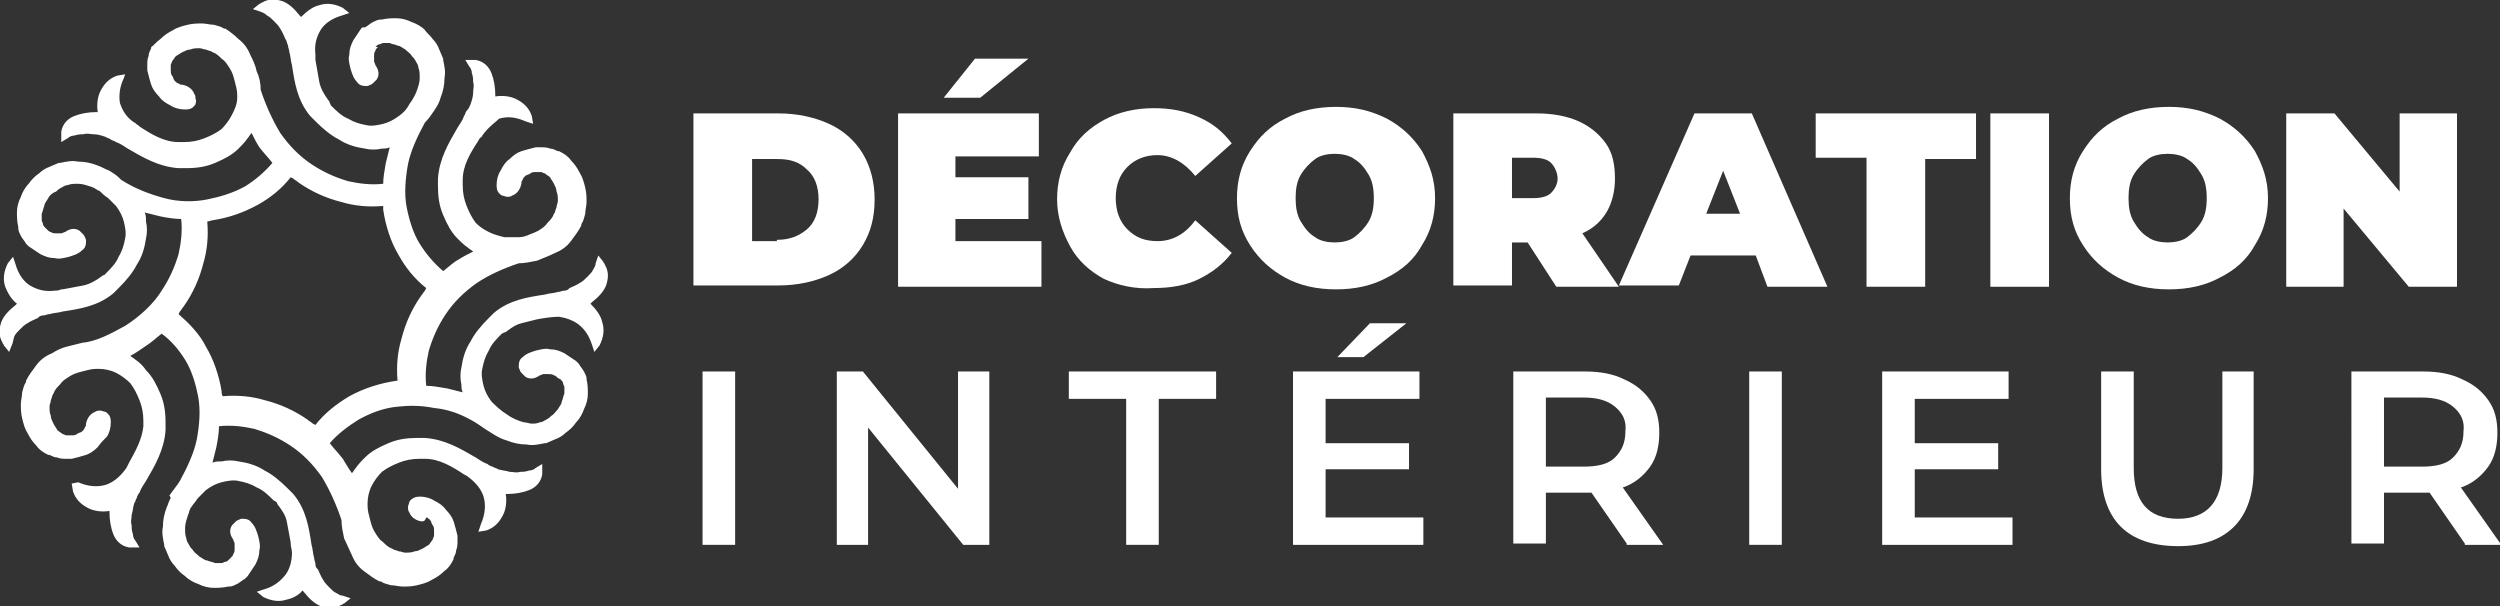
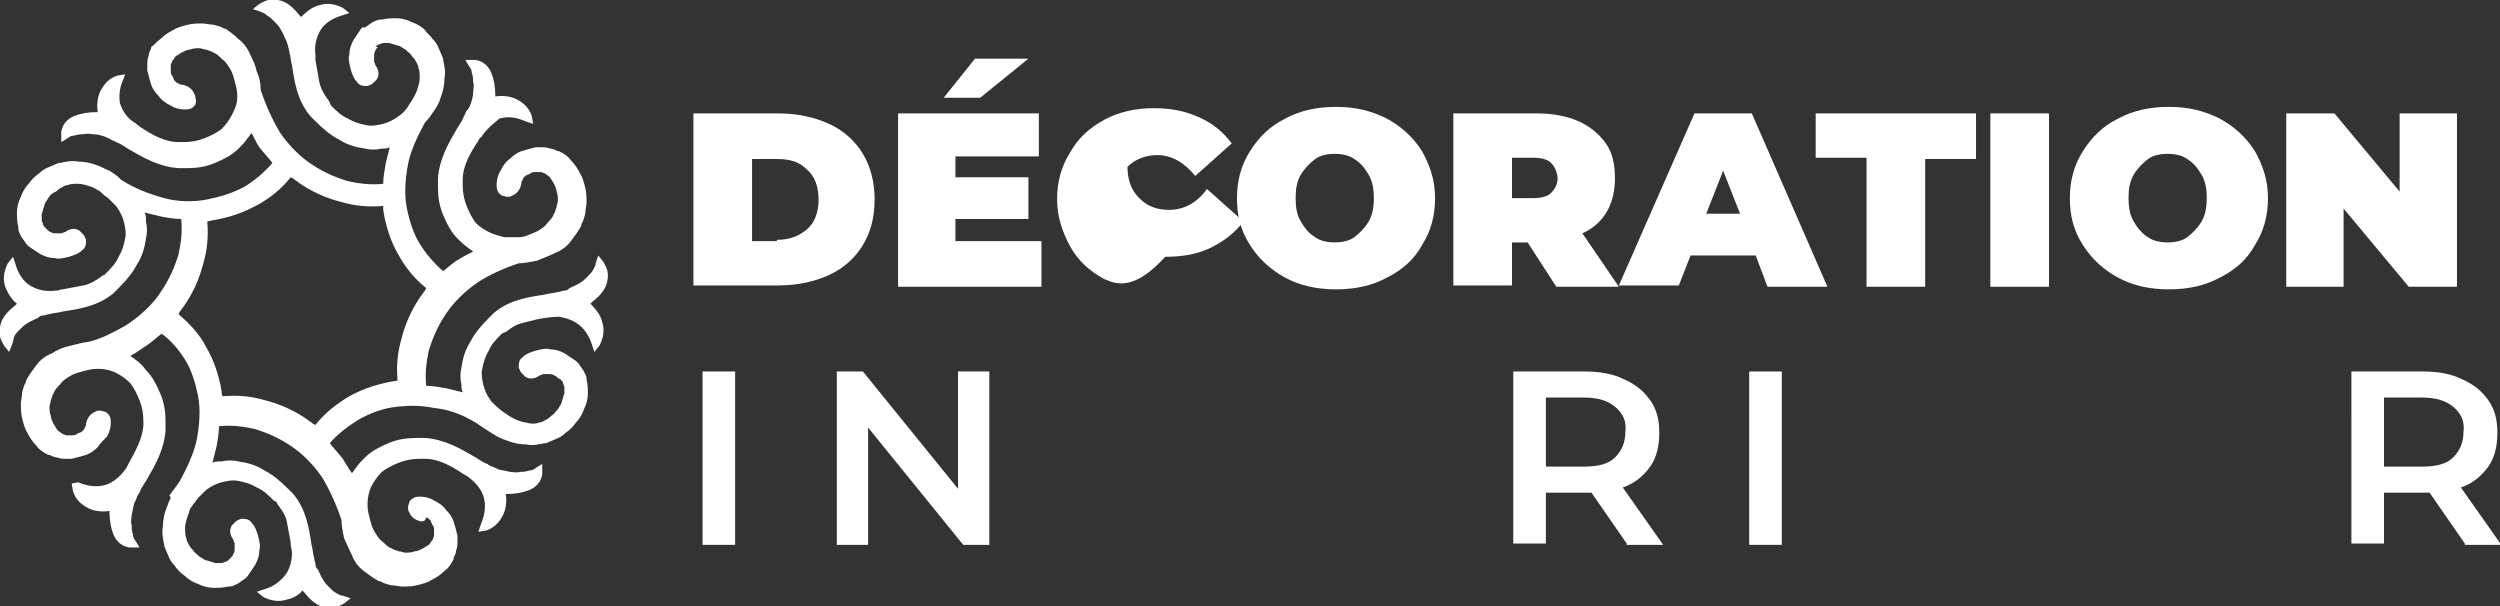
<svg xmlns="http://www.w3.org/2000/svg" version="1.1" id="Layer_1" x="0px" y="0px" width="191.8px" height="46.5px" viewBox="0 0 191.8 46.5" style="enable-background:new 0 0 191.8 46.5;" xml:space="preserve">
  <rect x="0" y="0" width="191.8" height="46.5" fill="#333333" stroke="none" />
  <style type="text/css">
	.st0{fill:#FFFFFF;}
</style>
  <g>
    <path class="st0" d="M32.2,38.1c0.4,0,0.8,0.1,1.1,0.3c0.4,0.2,0.7,0.4,0.9,0.7c0.3,0.3,0.5,0.6,0.6,0.9c0.1,0.3,0.2,0.7,0.3,1.1   l0,0.2l0,0.2c0,0.2,0,0.5-0.1,0.7c0,0.2-0.1,0.4-0.2,0.6v0l0,0.1c-0.2,0.4-0.4,0.7-0.7,0.9c-0.3,0.3-0.6,0.5-1,0.7   c-0.3,0.2-0.7,0.3-1.1,0.4c-0.4,0.1-0.8,0.1-1.1,0.1c-0.3,0-0.6-0.1-0.9-0.1c-0.3-0.1-0.5-0.1-0.8-0.3h0l-0.1,0   c-0.4-0.2-0.8-0.5-1.2-0.8c-0.4-0.3-0.7-0.7-0.9-1.2c-0.2-0.4-0.4-0.9-0.6-1.3c-0.1-0.5-0.2-0.9-0.2-1.4c-0.4-1.2-0.9-2.3-1.5-3.3   c-0.7-1-1.5-1.8-2.4-2.4c-0.9-0.6-1.8-1-2.8-1.3c-0.9-0.2-1.8-0.3-2.7-0.2c0,0.5-0.1,1.1-0.2,1.6c-0.1,0.4-0.2,0.8-0.3,1.2   c0.2-0.1,0.4-0.1,0.7-0.1c0.4-0.1,0.9-0.1,1.3,0c0.7,0.1,1.4,0.3,2,0.7c0.6,0.3,1.2,0.8,1.8,1.4c0.1,0.1,0.1,0.1,0.2,0.2l0.2,0.2   c1,1.2,1.2,2.6,1.4,3.9l0,0c0.1,0.3,0.1,0.7,0.2,1l0,0c0,0.2,0.1,0.3,0.1,0.5c0,0.2,0.1,0.3,0.2,0.4c0.1,0.2,0.2,0.5,0.4,0.8   c0.1,0.2,0.3,0.4,0.5,0.6c0.2,0.2,0.3,0.3,0.5,0.4c0.2,0.1,0.3,0.2,0.5,0.2l0.6,0.2l-0.5,0.4c-0.1,0-0.1,0.1-0.2,0.1   c-0.5,0.3-1,0.3-1.6,0.1c-0.5-0.2-0.9-0.6-1.3-1.1l-0.1-0.1C23,45.6,22.5,45.9,22,46c-0.6,0.2-1.2,0.1-1.8-0.2l-0.5-0.4l0.6-0.2   c0.7-0.2,1.2-0.6,1.6-1.1c0.3-0.4,0.5-1,0.5-1.7c0-0.2-0.1-0.5-0.1-0.7l0-0.1c-0.1-0.5-0.2-1.1-0.3-1.6c-0.1-0.5-0.4-0.9-0.7-1.3   l-0.1-0.2L21,38.4c-0.4-0.4-0.8-0.8-1.3-1c-0.5-0.3-0.9-0.4-1.4-0.5c-0.4-0.1-0.9,0-1.3,0.1c-0.4,0.1-0.8,0.3-1.2,0.6l-0.1,0.1   l-0.1,0.1c-0.1,0.1-0.1,0.1-0.2,0.2c-0.1,0.1-0.1,0.1-0.2,0.2c-0.1,0.1-0.2,0.3-0.3,0.4c-0.1,0.1-0.2,0.3-0.3,0.4   c0,0.1-0.1,0.2-0.1,0.3c0,0.1-0.1,0.2-0.1,0.3c-0.1,0.3-0.2,0.6-0.2,0.9c0,0.3,0,0.6,0.1,0.8c0,0.2,0.1,0.3,0.2,0.5   c0.1,0.2,0.2,0.3,0.3,0.4c0.1,0.2,0.3,0.3,0.5,0.5c0.2,0.1,0.4,0.3,0.6,0.3c0.2,0.1,0.4,0.1,0.6,0.2c0.2,0,0.3,0,0.5,0   c0.1,0,0.2-0.1,0.3-0.1c0.1,0,0.2-0.1,0.3-0.2l0.1-0.1c0.1-0.1,0.2-0.2,0.2-0.3c0.1-0.1,0.1-0.3,0.1-0.4c0-0.1,0-0.2,0-0.4   c0-0.1-0.1-0.2-0.1-0.3c-0.3-0.4-0.3-0.8-0.1-1.1c0.1-0.1,0.2-0.2,0.3-0.3c0.1-0.1,0.2-0.1,0.4-0.2c0.3,0,0.6,0,0.8,0.3   c0.3,0.3,0.4,0.7,0.5,1c0.1,0.4,0.2,0.8,0.1,1.1c0,0.4-0.1,0.7-0.3,1.1c-0.2,0.3-0.4,0.6-0.6,0.9l-0.1,0.1l-0.1,0.1   c-0.2,0.1-0.4,0.3-0.6,0.4c-0.2,0.1-0.4,0.2-0.6,0.2l-0.1,0c-0.4,0.1-0.8,0.1-1.1,0.1c-0.4,0-0.8-0.1-1.2-0.3   c-0.3-0.1-0.7-0.3-1-0.6c-0.3-0.2-0.6-0.5-0.8-0.8c-0.2-0.2-0.4-0.5-0.5-0.8c-0.1-0.2-0.2-0.5-0.3-0.7l0,0l0-0.1   c-0.1-0.5-0.2-0.9-0.1-1.4c0-0.5,0.1-1,0.3-1.5c0.1-0.2,0.1-0.3,0.2-0.5l0.1-0.2l0,0L13,38c0.1-0.1,0.2-0.3,0.3-0.4   c0.1-0.1,0.2-0.3,0.3-0.4l0.2-0.3c0.6-1.1,1.1-2.2,1.3-3.2c0.2-1.1,0.3-2.2,0.1-3.3c-0.2-1-0.5-2-1-2.8c-0.5-0.8-1.1-1.5-1.8-2   c-0.4,0.3-0.8,0.7-1.3,1c-0.3,0.2-0.7,0.5-1.1,0.7c0.1,0.1,0.3,0.2,0.4,0.3c0.3,0.2,0.6,0.5,0.8,0.8c0.5,0.5,0.8,1.1,1.1,1.8   c0.3,0.7,0.4,1.4,0.4,2.2l0,0.3c0,0.1,0,0.2,0,0.3c-0.1,1.5-0.8,2.7-1.5,3.9l0,0c-0.2,0.3-0.4,0.6-0.5,0.9l0,0   c-0.1,0.1-0.2,0.3-0.2,0.4c-0.1,0.1-0.1,0.3-0.2,0.4c-0.1,0.3-0.1,0.6-0.2,0.9c0,0.3-0.1,0.5,0,0.8c0,0.2,0,0.4,0.1,0.7   c0,0.2,0.1,0.4,0.2,0.5l0.3,0.5l-0.6,0c-0.1,0-0.2,0-0.2,0c-0.6-0.1-1-0.5-1.2-1c-0.2-0.5-0.3-1.1-0.3-1.7l0-0.1   c-0.6,0.1-1.2,0-1.6-0.2c-0.6-0.3-1-0.7-1.2-1.3l-0.1-0.6L6,37c0.7,0.3,1.4,0.4,2.1,0.2c0.6-0.2,1.1-0.6,1.6-1.3l0.2-0.4   c0.5-0.9,1-1.8,1.1-2.8l0-0.2l0-0.2c0-0.6-0.1-1.1-0.3-1.6c-0.2-0.5-0.4-0.9-0.7-1.3c-0.3-0.3-0.7-0.6-1.1-0.8   c-0.4-0.2-0.9-0.3-1.3-0.3l-0.1,0l-0.1,0c-0.4,0-0.7,0.1-1.1,0.2c-0.4,0.1-0.7,0.2-1,0.4c-0.3,0.2-0.5,0.3-0.7,0.6   c-0.2,0.2-0.4,0.4-0.5,0.7c-0.1,0.1-0.1,0.3-0.2,0.5c0,0.2-0.1,0.3-0.1,0.5c0,0.2,0,0.5,0.1,0.7c0,0.2,0.1,0.4,0.2,0.6   c0.1,0.2,0.2,0.3,0.3,0.5c0.1,0.1,0.3,0.2,0.4,0.3c0.1,0,0.2,0.1,0.3,0.1c0.1,0,0.2,0,0.3,0l0.1,0c0.1,0,0.3,0,0.4-0.1   c0.1-0.1,0.3-0.1,0.4-0.2c0.1-0.1,0.2-0.2,0.2-0.3c0.1-0.1,0.1-0.2,0.1-0.3c0.1-0.5,0.4-0.8,0.7-0.9c0.1-0.1,0.3-0.1,0.4-0.1   c0.1,0,0.3,0.1,0.4,0.1c0.3,0.2,0.4,0.4,0.4,0.8c0,0.4-0.1,0.8-0.3,1.1C8,33.7,7.7,34,7.5,34.3c-0.3,0.3-0.6,0.5-0.9,0.6   c-0.3,0.1-0.7,0.2-1.1,0.3l-0.2,0l-0.2,0c-0.2,0-0.5,0-0.7-0.1c-0.2,0-0.4-0.1-0.6-0.2h0l-0.1,0c-0.4-0.2-0.7-0.4-0.9-0.7   c-0.3-0.3-0.5-0.6-0.7-1c-0.2-0.3-0.3-0.7-0.4-1.1c-0.1-0.4-0.1-0.8-0.1-1.1c0-0.3,0.1-0.6,0.1-0.9c0.1-0.3,0.1-0.5,0.3-0.8v0   l0-0.1c0.2-0.4,0.5-0.8,0.8-1.2c0.3-0.4,0.7-0.7,1.2-0.9c0.3-0.2,0.7-0.4,1.1-0.5c0.4-0.1,0.8-0.2,1.2-0.3c1.1-0.1,2.2-0.7,3.3-1.3   c1.1-0.7,2.2-1.7,2.8-2.7c0.6-0.9,1-1.8,1.3-2.8c0.2-0.9,0.3-1.8,0.2-2.7c-0.5,0-1.1-0.1-1.6-0.2c-0.4-0.1-0.8-0.2-1.2-0.3   c0.1,0.2,0.1,0.4,0.1,0.7c0.1,0.4,0.1,0.9,0,1.3c-0.1,0.7-0.3,1.4-0.7,2c-0.3,0.6-0.8,1.2-1.4,1.8c-0.1,0.1-0.1,0.1-0.2,0.2   l-0.2,0.2c-1.2,1-2.6,1.2-3.9,1.4l0,0c-0.3,0.1-0.7,0.1-1,0.2l0,0c-0.2,0-0.3,0.1-0.5,0.1c-0.2,0-0.3,0.1-0.4,0.2   c-0.2,0.1-0.5,0.2-0.8,0.4c-0.2,0.1-0.4,0.3-0.6,0.5c-0.2,0.2-0.3,0.3-0.4,0.5C1,26.1,1,26.3,0.9,26.5L0.7,27l-0.4-0.5   c0-0.1-0.1-0.1-0.1-0.2c-0.3-0.5-0.3-1-0.1-1.6c0.2-0.5,0.6-0.9,1.1-1.3l0.1-0.1C0.9,23,0.6,22.5,0.4,22c-0.2-0.6-0.1-1.2,0.2-1.8   L1,19.7l0.2,0.6c0.2,0.7,0.6,1.3,1.1,1.6c0.5,0.3,1.1,0.5,1.9,0.4c0.1,0,0.3,0,0.5-0.1l0.1,0c0.5-0.1,1.1-0.2,1.6-0.3   c0.5-0.1,1-0.4,1.4-0.7c0,0,0.1-0.1,0.2-0.1L8.1,21c0.4-0.4,0.8-0.8,1-1.3c0.3-0.5,0.4-0.9,0.5-1.4c0.1-0.4,0-0.9-0.1-1.3   c-0.1-0.4-0.3-0.8-0.6-1.2l-0.1-0.1l-0.1-0.1c-0.1-0.1-0.2-0.2-0.2-0.2c-0.1-0.1-0.2-0.2-0.2-0.2C8,15,7.9,14.9,7.8,14.8   c-0.1-0.1-0.2-0.2-0.3-0.2c-0.1-0.1-0.2-0.1-0.3-0.2c-0.1,0-0.2-0.1-0.3-0.1c-0.3-0.1-0.6-0.2-0.9-0.2c-0.3,0-0.6,0-0.8,0.1   c-0.2,0-0.3,0.1-0.5,0.2c-0.2,0.1-0.3,0.2-0.4,0.3C4,14.8,3.8,15,3.7,15.2c-0.1,0.2-0.3,0.4-0.3,0.6c-0.1,0.2-0.1,0.4-0.2,0.6   c0,0.2,0,0.3,0,0.5c0,0.1,0.1,0.2,0.1,0.3c0,0.1,0.1,0.2,0.2,0.3l0.1,0.1c0.1,0.1,0.2,0.2,0.3,0.2c0.1,0.1,0.3,0.1,0.4,0.1   c0.1,0,0.2,0,0.4,0c0.1,0,0.2-0.1,0.3-0.1c0.4-0.3,0.8-0.3,1.1-0.1c0.1,0.1,0.2,0.2,0.3,0.3c0.1,0.1,0.1,0.2,0.2,0.4   c0,0.3,0,0.6-0.3,0.8c-0.3,0.3-0.7,0.4-1,0.5c-0.4,0.1-0.8,0.2-1.1,0.1c-0.4,0-0.7-0.1-1.1-0.3c-0.3-0.2-0.6-0.4-0.9-0.6l-0.1-0.1   l-0.1-0.1c-0.1-0.2-0.3-0.4-0.4-0.6c-0.1-0.2-0.2-0.4-0.2-0.6l0-0.1c-0.1-0.4-0.1-0.8-0.1-1.1c0-0.4,0.1-0.8,0.3-1.2   c0.1-0.3,0.3-0.7,0.6-1c0.2-0.3,0.5-0.6,0.8-0.8c0.2-0.2,0.5-0.4,0.8-0.5c0.2-0.1,0.5-0.2,0.7-0.3l0.1,0c0.5-0.1,0.9-0.2,1.4-0.1   c0.5,0,1,0.1,1.5,0.3c0.3,0.1,0.6,0.3,0.9,0.4c0.3,0.2,0.5,0.3,0.8,0.6l0.1,0.1c1.1,0.7,2.2,1.1,3.3,1.4c1.1,0.3,2.3,0.3,3.3,0.1   c1-0.2,2-0.5,2.9-1c0.8-0.5,1.5-1.1,2.1-1.8c-0.3-0.4-0.7-0.8-1-1.2c-0.2-0.3-0.4-0.7-0.6-1.1c-0.1,0.1-0.2,0.3-0.3,0.4   c-0.2,0.3-0.5,0.6-0.7,0.8c-0.5,0.5-1.1,0.8-1.8,1.1c-0.7,0.3-1.4,0.4-2.2,0.4l-0.3,0c-0.1,0-0.2,0-0.3,0c-1.5-0.1-2.7-0.8-3.9-1.5   l0,0c-0.3-0.2-0.6-0.4-0.9-0.5l0,0c-0.1-0.1-0.3-0.1-0.4-0.2c-0.1-0.1-0.3-0.1-0.4-0.2c-0.3-0.1-0.6-0.2-0.9-0.2   c-0.3,0-0.5-0.1-0.8,0c-0.2,0-0.4,0-0.7,0.1c-0.2,0-0.4,0.1-0.5,0.2l-0.5,0.3l0-0.6c0-0.1,0-0.2,0-0.2c0.1-0.6,0.5-1,1-1.2   c0.5-0.2,1.1-0.3,1.7-0.3l0.1,0c-0.1-0.6,0-1.2,0.2-1.6c0.3-0.6,0.7-1,1.3-1.2l0.6-0.1L9.5,6C9.2,6.6,9.1,7.3,9.2,7.9   C9.4,8.5,9.7,9,10.3,9.4c0.1,0,0.2,0.2,0.3,0.2l0.1,0.1c0.9,0.6,1.9,1.2,3,1.2l0.2,0l0.2,0c0.6,0,1.1-0.1,1.6-0.3   c0.5-0.2,0.9-0.4,1.3-0.7c0.3-0.3,0.6-0.7,0.8-1.1C18,8.4,18.2,8,18.2,7.5l0-0.1l0-0.1c0-0.4-0.1-0.7-0.2-1.1   c-0.1-0.4-0.2-0.7-0.4-1c-0.2-0.3-0.3-0.5-0.6-0.7c-0.2-0.2-0.4-0.4-0.7-0.5c-0.1-0.1-0.3-0.1-0.5-0.2c-0.2,0-0.3-0.1-0.5-0.1   c-0.2,0-0.5,0-0.7,0.1c-0.2,0-0.4,0.1-0.6,0.2c-0.2,0.1-0.3,0.2-0.5,0.3c-0.1,0.1-0.2,0.3-0.3,0.4c0,0.1-0.1,0.2-0.1,0.3   c0,0.1,0,0.2,0,0.3l0,0.1c0,0.1,0,0.3,0.1,0.4c0.1,0.1,0.1,0.3,0.2,0.4c0.1,0.1,0.2,0.2,0.3,0.2c0.1,0.1,0.2,0.1,0.3,0.1   c0.5,0.1,0.8,0.4,0.9,0.7c0.1,0.1,0.1,0.3,0.1,0.4C15.1,7.7,15,7.9,15,8c-0.2,0.3-0.4,0.4-0.8,0.4c-0.4,0-0.8-0.1-1.1-0.3   c-0.4-0.2-0.7-0.4-0.9-0.7c-0.3-0.3-0.5-0.6-0.6-0.9c-0.1-0.3-0.2-0.7-0.3-1.1l0-0.2l0-0.2c0-0.2,0-0.5,0.1-0.7   c0-0.2,0.1-0.4,0.2-0.6v0l0-0.1C11.8,3.5,12,3.2,12.3,3c0.3-0.3,0.6-0.5,1-0.7c0.3-0.2,0.7-0.3,1.1-0.4c0.4-0.1,0.8-0.1,1.1-0.1   c0.3,0,0.6,0.1,0.9,0.1c0.3,0.1,0.5,0.1,0.8,0.3h0l0.1,0C17.6,2.4,18,2.7,18.3,3c0.4,0.3,0.7,0.7,0.9,1.2c0.2,0.4,0.4,0.8,0.5,1.3   C19.9,5.9,20,6.4,20,6.9c0.4,1.2,0.9,2.3,1.5,3.3c0.7,1,1.5,1.8,2.4,2.4c0.9,0.6,1.8,1,2.8,1.3c0.9,0.2,1.8,0.3,2.7,0.2   c0-0.5,0.1-1,0.2-1.6c0.1-0.4,0.2-0.8,0.3-1.2c-0.2,0.1-0.4,0.1-0.6,0.1c-0.4,0.1-0.9,0.1-1.3,0c-0.7-0.1-1.4-0.3-2-0.7   c-0.6-0.3-1.2-0.8-1.8-1.4c-0.1-0.1-0.1-0.1-0.2-0.2l-0.2-0.2c-1-1.2-1.2-2.6-1.4-3.9l0,0c-0.1-0.3-0.1-0.7-0.2-1l0,0   c0-0.2-0.1-0.3-0.1-0.5C22,3.3,22,3.1,21.9,3c-0.1-0.2-0.2-0.5-0.4-0.8C21.4,2,21.2,1.8,21,1.6c-0.2-0.2-0.3-0.3-0.5-0.4   C20.3,1,20.2,1,20,0.9l-0.6-0.2l0.5-0.4c0.1,0,0.1-0.1,0.2-0.1c0.5-0.3,1-0.3,1.6-0.1c0.5,0.2,0.9,0.6,1.3,1.1l0.1,0.1   c0.4-0.4,0.9-0.8,1.4-0.9c0.6-0.2,1.2-0.1,1.8,0.2L26.8,1l-0.6,0.2c-0.7,0.2-1.3,0.6-1.6,1.1c-0.3,0.5-0.5,1.1-0.4,1.9   c0,0.1,0,0.2,0,0.3l0,0.1c0.1,0.6,0.2,1.1,0.3,1.7c0.1,0.5,0.4,1,0.7,1.4c0,0,0.1,0.1,0.1,0.2l0.1,0.2c0.4,0.4,0.8,0.8,1.3,1   c0.5,0.3,0.9,0.4,1.4,0.5c0.4,0.1,0.9,0,1.3-0.1c0.4-0.1,0.8-0.3,1.2-0.6c0.3-0.2,0.6-0.5,0.8-0.9c0.3-0.4,0.5-0.8,0.6-1.1   c0.1-0.3,0.2-0.6,0.2-0.9c0-0.3,0-0.6-0.1-0.8c0-0.2-0.1-0.3-0.2-0.5c-0.1-0.2-0.2-0.3-0.3-0.4c-0.1-0.2-0.3-0.3-0.5-0.5   c-0.2-0.1-0.4-0.3-0.6-0.3c-0.2-0.1-0.4-0.1-0.6-0.2c-0.2,0-0.3,0-0.5,0c-0.1,0-0.2,0.1-0.3,0.1c-0.1,0-0.2,0.1-0.3,0.2L29,3.6   c-0.1,0.1-0.2,0.2-0.2,0.3c-0.1,0.1-0.1,0.3-0.1,0.4c0,0.1,0,0.2,0,0.4c0,0.1,0.1,0.2,0.1,0.3c0.3,0.4,0.3,0.8,0.1,1.1   c-0.1,0.1-0.2,0.2-0.3,0.3c-0.1,0.1-0.2,0.1-0.4,0.2c-0.3,0-0.6,0-0.8-0.3c-0.3-0.3-0.4-0.7-0.5-1c-0.1-0.4-0.2-0.8-0.1-1.1   c0-0.4,0.1-0.7,0.3-1.1c0.2-0.3,0.4-0.6,0.6-0.9l0.1-0.1L28,2.1c0.2-0.1,0.4-0.3,0.6-0.4c0.2-0.1,0.4-0.2,0.6-0.2l0.1,0   c0.4-0.1,0.8-0.1,1.1-0.1c0.4,0,0.8,0.1,1.2,0.3c0.3,0.1,0.7,0.3,1,0.6C32.7,2.5,33,2.7,33.2,3c0.2,0.2,0.4,0.5,0.5,0.8   C33.8,4,33.9,4.3,34,4.5l0,0.1c0.1,0.5,0.2,0.9,0.1,1.4c0,0.5-0.1,1-0.3,1.5c-0.1,0.4-0.3,0.7-0.5,1c-0.2,0.3-0.4,0.6-0.7,0.9   c-0.6,1.1-1.1,2.2-1.3,3.2c-0.2,1.1-0.3,2.3-0.1,3.3c0.2,1,0.5,2,1,2.8c0.5,0.8,1.1,1.5,1.8,2.1c0.4-0.3,0.8-0.7,1.2-0.9   c0.3-0.2,0.7-0.4,1.1-0.6c-0.1-0.1-0.3-0.2-0.4-0.3c-0.3-0.2-0.6-0.5-0.8-0.7c-0.5-0.5-0.8-1.1-1.1-1.8c-0.3-0.7-0.4-1.4-0.4-2.2   l0-0.3c0-0.1,0-0.2,0-0.3c0.1-1.5,0.8-2.7,1.5-3.9l0,0c0.2-0.3,0.4-0.6,0.5-0.9l0,0c0.1-0.1,0.1-0.3,0.2-0.4C36,8.3,36,8.2,36.1,8   c0.1-0.3,0.2-0.6,0.2-0.9c0-0.3,0.1-0.5,0-0.8c0-0.2,0-0.4-0.1-0.7c0-0.2-0.1-0.4-0.2-0.5l-0.3-0.5l0.6,0c0.1,0,0.2,0,0.2,0   c0.6,0.1,1,0.5,1.2,1c0.2,0.5,0.3,1.1,0.3,1.7l0,0.1c0.6-0.1,1.2,0,1.6,0.2c0.6,0.3,1,0.7,1.2,1.3l0.1,0.6l-0.6-0.2   c-0.7-0.3-1.3-0.4-2-0.2C38,9.4,37.5,9.7,37,10.4c0,0.1-0.2,0.2-0.2,0.2c0,0.1-0.1,0.1-0.1,0.2c-0.6,0.9-1.2,1.9-1.2,3l0,0.2l0,0.2   c0,0.6,0.1,1.1,0.3,1.6c0.2,0.5,0.4,0.9,0.7,1.3c0.3,0.3,0.6,0.5,1,0.7c0.4,0.2,0.8,0.3,1.2,0.4c0.2,0,0.3,0,0.5,0   c0.2,0,0.4,0,0.6,0c0.3,0,0.6-0.1,0.8-0.2c0.3-0.1,0.5-0.2,0.7-0.3c0.3-0.2,0.5-0.3,0.7-0.6c0.2-0.2,0.4-0.4,0.5-0.7   c0.1-0.1,0.1-0.3,0.2-0.5c0-0.2,0.1-0.3,0.1-0.5c0-0.2,0-0.5-0.1-0.7c0-0.2-0.1-0.4-0.2-0.6c-0.1-0.2-0.2-0.3-0.3-0.5   c-0.1-0.1-0.3-0.2-0.4-0.3c-0.1,0-0.2-0.1-0.3-0.1c-0.1,0-0.2,0-0.3,0l-0.1,0c-0.1,0-0.3,0-0.4,0.1c-0.1,0.1-0.3,0.1-0.4,0.2   c-0.1,0.1-0.2,0.2-0.2,0.3C40,13.9,40,14,40,14.1c-0.1,0.5-0.4,0.8-0.7,0.9c-0.1,0.1-0.3,0.1-0.4,0.1c-0.1,0-0.3-0.1-0.4-0.1   c-0.3-0.2-0.4-0.4-0.4-0.8c0-0.4,0.1-0.8,0.3-1.1c0.2-0.4,0.4-0.7,0.7-0.9c0.3-0.3,0.6-0.5,0.9-0.6c0.3-0.1,0.7-0.2,1.1-0.3l0.2,0   l0.2,0c0.2,0,0.5,0,0.7,0.1c0.2,0,0.4,0.1,0.6,0.2h0l0.1,0c0.4,0.2,0.7,0.4,0.9,0.7c0.3,0.3,0.5,0.6,0.7,1c0.2,0.3,0.3,0.7,0.4,1.1   c0.1,0.4,0.1,0.8,0.1,1.1c0,0.3-0.1,0.6-0.1,0.9c-0.1,0.3-0.1,0.5-0.3,0.8v0l0,0.1c-0.2,0.4-0.5,0.8-0.8,1.2   c-0.3,0.4-0.7,0.7-1.2,0.9c-0.4,0.2-0.9,0.4-1.4,0.6c-0.5,0.1-1,0.2-1.4,0.2c-1.2,0.4-2.3,0.9-3.2,1.5c-1,0.7-1.8,1.5-2.4,2.4   c-0.6,0.9-1,1.8-1.3,2.8c-0.2,0.9-0.3,1.8-0.2,2.7c0.5,0,1,0.1,1.6,0.2c0.4,0.1,0.8,0.2,1.2,0.3c-0.1-0.2-0.1-0.4-0.1-0.6   c-0.1-0.4-0.1-0.9,0-1.3c0.1-0.7,0.3-1.4,0.7-2c0.3-0.6,0.8-1.2,1.4-1.8l0.2-0.2l0.2-0.2c1.2-1,2.6-1.2,3.9-1.4l0,0   c0.3-0.1,0.7-0.1,1-0.2c0.2,0,0.3-0.1,0.5-0.1c0.2,0,0.3-0.1,0.4-0.2c0.2-0.1,0.5-0.2,0.8-0.4c0.2-0.1,0.4-0.3,0.6-0.5   c0.2-0.2,0.3-0.3,0.4-0.5c0.1-0.2,0.2-0.3,0.2-0.5l0.2-0.6l0.4,0.5c0,0.1,0.1,0.1,0.1,0.2c0.3,0.5,0.3,1,0.1,1.6   c-0.2,0.5-0.6,0.9-1.1,1.3l-0.1,0.1c0.4,0.4,0.8,0.9,0.9,1.4c0.2,0.6,0.1,1.2-0.2,1.8l-0.4,0.5l-0.2-0.6c-0.2-0.6-0.5-1.1-1-1.5   c-0.4-0.3-0.9-0.5-1.5-0.6c-0.5,0-1.2,0.1-1.7,0.2l0,0c-0.4,0.1-0.8,0.2-1.2,0.3c-0.4,0.1-0.7,0.3-1.1,0.6c0,0-0.1,0.1-0.2,0.1   l-0.2,0.1c-0.4,0.4-0.8,0.8-1,1.3c-0.3,0.5-0.4,0.9-0.5,1.4c-0.1,0.4,0,0.9,0.1,1.3c0.1,0.4,0.3,0.8,0.6,1.2c0.3,0.3,0.7,0.7,1.2,1   c0.4,0.3,0.9,0.5,1.3,0.6c0.2,0,0.4,0.1,0.6,0.1c0.2,0,0.4,0,0.6-0.1c0.2,0,0.3-0.1,0.5-0.2c0.2-0.1,0.3-0.2,0.4-0.3   c0.2-0.1,0.3-0.3,0.5-0.5c0.1-0.2,0.3-0.4,0.3-0.6c0.1-0.2,0.1-0.4,0.2-0.6c0-0.2,0-0.3,0-0.5c0-0.1-0.1-0.2-0.1-0.3   c0-0.1-0.1-0.2-0.2-0.3L42.8,29c-0.1-0.1-0.2-0.2-0.3-0.2c-0.1-0.1-0.3-0.1-0.4-0.1c-0.1,0-0.2,0-0.4,0c-0.1,0-0.2,0.1-0.3,0.1   c-0.4,0.3-0.8,0.3-1.1,0.1c-0.1-0.1-0.2-0.2-0.3-0.3c-0.1-0.1-0.1-0.2-0.2-0.4c0-0.3,0-0.6,0.3-0.8c0.3-0.3,0.7-0.4,1-0.5   c0.4-0.1,0.8-0.2,1.1-0.1c0.4,0,0.7,0.1,1.1,0.3c0.3,0.2,0.6,0.4,0.9,0.6l0.1,0.1c0,0,0.1,0.1,0.1,0.1c0.1,0.2,0.3,0.4,0.4,0.6   c0.1,0.2,0.2,0.4,0.2,0.5l0,0l0,0.1c0.1,0.4,0.1,0.8,0.1,1.1c0,0.4-0.1,0.8-0.3,1.2c-0.1,0.3-0.3,0.7-0.6,1   c-0.2,0.3-0.5,0.6-0.8,0.8c-0.2,0.2-0.5,0.4-0.8,0.5c-0.2,0.1-0.5,0.2-0.7,0.3l-0.1,0c-0.5,0.1-0.9,0.2-1.4,0.1   c-0.5,0-1-0.1-1.5-0.3c-0.7-0.2-1.2-0.6-1.7-0.9c-0.3-0.2-0.7-0.5-1.1-0.7c-0.9-0.5-1.8-0.8-2.8-0.9c-1-0.2-1.9-0.2-2.8-0.1   c-1.1,0.1-2.1,0.5-3,1c-0.8,0.5-1.6,1.1-2.2,1.8c0.3,0.4,0.7,0.8,1,1.2c0.2,0.3,0.4,0.7,0.7,1.1c0.1-0.1,0.2-0.3,0.3-0.4   c0.2-0.3,0.5-0.6,0.7-0.8c0.5-0.5,1.1-0.8,1.8-1.1c0.7-0.3,1.4-0.4,2.2-0.4l0.3,0c0.1,0,0.2,0,0.3,0c1.5,0.1,2.7,0.8,3.9,1.5l0,0   c0.3,0.2,0.6,0.4,0.9,0.5l0,0c0.1,0.1,0.3,0.2,0.4,0.2c0.1,0.1,0.3,0.1,0.4,0.2c0.3,0.1,0.6,0.1,0.9,0.2c0.3,0,0.5,0.1,0.8,0   c0.2,0,0.4,0,0.7-0.1c0.2,0,0.4-0.1,0.5-0.2l0.5-0.3l0,0.6c0,0.1,0,0.2,0,0.2c-0.1,0.6-0.5,1-1,1.2c-0.5,0.2-1.1,0.3-1.7,0.3   l-0.1,0c0.1,0.6,0,1.2-0.2,1.6c-0.3,0.6-0.7,1-1.3,1.2l-0.6,0.1l0.2-0.6c0.3-0.7,0.4-1.4,0.2-2.1c-0.2-0.6-0.6-1.1-1.3-1.6   l-0.2-0.1c-0.9-0.6-1.9-1.2-3-1.2l-0.2,0l-0.2,0c-0.6,0-1.1,0.1-1.6,0.3c-0.5,0.2-0.9,0.4-1.3,0.7c-0.3,0.3-0.6,0.7-0.8,1.1   c-0.2,0.4-0.3,0.9-0.3,1.3l0,0.1l0,0.1c0,0.4,0.1,0.7,0.2,1.1c0.1,0.4,0.2,0.7,0.4,1c0.2,0.3,0.3,0.5,0.6,0.7   c0.2,0.2,0.4,0.4,0.7,0.5c0.1,0.1,0.3,0.1,0.5,0.2c0.2,0,0.3,0.1,0.5,0.1c0.2,0,0.5,0,0.7-0.1c0.2,0,0.4-0.1,0.6-0.2   c0.2-0.1,0.3-0.2,0.5-0.3c0.1-0.1,0.2-0.3,0.3-0.4c0-0.1,0.1-0.2,0.1-0.3c0-0.1,0-0.2,0-0.3l0-0.1c0-0.1,0-0.3-0.1-0.4   c-0.1-0.1-0.1-0.3-0.2-0.4c-0.1-0.1-0.2-0.2-0.3-0.2C32.6,40,32.5,40,32.3,40c-0.5-0.1-0.8-0.4-0.9-0.7c-0.1-0.1-0.1-0.3-0.1-0.4   c0-0.1,0.1-0.3,0.1-0.4C31.6,38.2,31.9,38.1,32.2,38.1L32.2,38.1z M15.9,17c0.1,1.1,0,2.2-0.3,3.2c-0.3,1.2-0.8,2.3-1.5,3.3   c-0.1,0.1-0.2,0.3-0.3,0.4l-0.1,0.2c0.8,0.7,1.6,1.5,2.1,2.5c0.6,1,1,2.2,1.2,3.4c0,0.1,0,0.3,0.1,0.4l0,0c1.1-0.1,2.2,0,3.2,0.3   c1.2,0.3,2.3,0.8,3.3,1.5c0.1,0.1,0.3,0.2,0.4,0.3l0.2,0.1c0.7-0.9,1.6-1.6,2.6-2.2c1.1-0.6,2.3-1,3.7-1.2l0,0   c-0.1-1.1,0-2.2,0.3-3.2c0.3-1.2,0.8-2.3,1.5-3.3c0.1-0.1,0.2-0.3,0.3-0.4l0.1-0.2c-0.9-0.7-1.6-1.6-2.1-2.5c-0.6-1-1-2.2-1.2-3.5   c0-0.1,0-0.2,0-0.3l0,0c-1.1,0.1-2.2,0-3.2-0.3c-1.2-0.3-2.3-0.8-3.3-1.5c-0.1-0.1-0.3-0.2-0.4-0.3l-0.2-0.1   c-0.7,0.9-1.6,1.6-2.5,2.1c-1.1,0.6-2.2,1-3.5,1.2L15.9,17L15.9,17z" />
  </g>
  <g>
    <path class="st0" d="M53.2,8.7h6.5c1.5,0,2.8,0.3,3.9,0.8c1.1,0.5,2,1.3,2.6,2.3c0.6,1,0.9,2.2,0.9,3.5c0,1.4-0.3,2.5-0.9,3.5   c-0.6,1-1.5,1.8-2.6,2.3c-1.1,0.5-2.4,0.8-3.9,0.8h-6.5V8.7z M59.6,18.4c1,0,1.7-0.3,2.3-0.8c0.6-0.5,0.9-1.3,0.9-2.3   c0-1-0.3-1.8-0.9-2.3c-0.6-0.6-1.3-0.8-2.3-0.8h-1.9v6.3H59.6z" />
    <path class="st0" d="M79.9,18.6v3.4h-11V8.7h10.8V12h-6.4v1.6h5.6v3.2h-5.6v1.7H79.9z M74.8,4.5h4.1l-3.7,3h-2.8L74.8,4.5z" />
-     <path class="st0" d="M84.7,21.4c-1.1-0.6-2-1.4-2.6-2.5c-0.6-1.1-1-2.3-1-3.6c0-1.3,0.3-2.5,1-3.6c0.6-1.1,1.5-1.9,2.6-2.5   c1.1-0.6,2.4-0.9,3.8-0.9c1.3,0,2.4,0.2,3.5,0.7s1.8,1.1,2.5,2l-2.8,2.5c-0.8-1-1.8-1.6-2.9-1.6c-0.9,0-1.7,0.3-2.3,0.9   c-0.6,0.6-0.9,1.4-0.9,2.4c0,1,0.3,1.8,0.9,2.4c0.6,0.6,1.3,0.9,2.3,0.9c1.1,0,2.1-0.5,2.9-1.6l2.8,2.5c-0.7,0.9-1.5,1.5-2.5,2   c-1,0.5-2.2,0.7-3.5,0.7C87.1,22.2,85.8,21.9,84.7,21.4z" />
+     <path class="st0" d="M84.7,21.4c-1.1-0.6-2-1.4-2.6-2.5c-0.6-1.1-1-2.3-1-3.6c0-1.3,0.3-2.5,1-3.6c0.6-1.1,1.5-1.9,2.6-2.5   c1.1-0.6,2.4-0.9,3.8-0.9c1.3,0,2.4,0.2,3.5,0.7s1.8,1.1,2.5,2l-2.8,2.5c-0.8-1-1.8-1.6-2.9-1.6c-0.9,0-1.7,0.3-2.3,0.9   c0,1,0.3,1.8,0.9,2.4c0.6,0.6,1.3,0.9,2.3,0.9c1.1,0,2.1-0.5,2.9-1.6l2.8,2.5c-0.7,0.9-1.5,1.5-2.5,2   c-1,0.5-2.2,0.7-3.5,0.7C87.1,22.2,85.8,21.9,84.7,21.4z" />
    <path class="st0" d="M98.6,21.3c-1.1-0.6-2-1.4-2.7-2.5s-1-2.2-1-3.6c0-1.3,0.3-2.5,1-3.6s1.5-1.9,2.7-2.5c1.1-0.6,2.4-0.9,3.9-0.9   s2.7,0.3,3.9,0.9c1.1,0.6,2,1.4,2.7,2.5c0.6,1.1,1,2.2,1,3.6c0,1.3-0.3,2.5-1,3.6c-0.6,1.1-1.5,1.9-2.7,2.5   c-1.1,0.6-2.4,0.9-3.9,0.9S99.7,21.9,98.6,21.3z M103.9,18.2c0.4-0.3,0.8-0.7,1.1-1.2c0.3-0.5,0.4-1.1,0.4-1.8   c0-0.7-0.1-1.3-0.4-1.8c-0.3-0.5-0.6-0.9-1.1-1.2c-0.4-0.3-1-0.4-1.5-0.4s-1.1,0.1-1.5,0.4c-0.4,0.3-0.8,0.7-1.1,1.2   c-0.3,0.5-0.4,1.1-0.4,1.8c0,0.7,0.1,1.3,0.4,1.8c0.3,0.5,0.6,0.9,1.1,1.2c0.4,0.3,1,0.4,1.5,0.4S103.5,18.5,103.9,18.2z" />
    <path class="st0" d="M117.2,18.6H116v3.3h-4.5V8.7h6.4c1.2,0,2.3,0.2,3.2,0.6c0.9,0.4,1.6,1,2.1,1.7s0.7,1.6,0.7,2.7   c0,0.9-0.2,1.8-0.6,2.5c-0.4,0.7-1,1.3-1.9,1.7l2.8,4.1h-4.8L117.2,18.6z M119,12.5c-0.3-0.3-0.8-0.4-1.4-0.4H116v3.1h1.6   c0.6,0,1.1-0.1,1.4-0.4c0.3-0.3,0.5-0.7,0.5-1.1S119.3,12.8,119,12.5z" />
    <path class="st0" d="M134.7,19.6h-5l-0.9,2.3h-4.6L130,8.7h4.4l5.8,13.3h-4.6L134.7,19.6z M133.5,16.4l-1.3-3.3l-1.3,3.3H133.5z" />
    <path class="st0" d="M143.2,12.1h-3.9V8.7h12.3v3.5h-3.9v9.8h-4.5V12.1z" />
    <path class="st0" d="M152.7,8.7h4.5v13.3h-4.5V8.7z" />
    <path class="st0" d="M162.5,21.3c-1.1-0.6-2-1.4-2.7-2.5s-1-2.2-1-3.6c0-1.3,0.3-2.5,1-3.6s1.5-1.9,2.7-2.5   c1.1-0.6,2.4-0.9,3.9-0.9s2.7,0.3,3.9,0.9c1.1,0.6,2,1.4,2.7,2.5c0.6,1.1,1,2.2,1,3.6c0,1.3-0.3,2.5-1,3.6   c-0.6,1.1-1.5,1.9-2.7,2.5c-1.1,0.6-2.4,0.9-3.9,0.9S163.6,21.9,162.5,21.3z M167.8,18.2c0.4-0.3,0.8-0.7,1.1-1.2   c0.3-0.5,0.4-1.1,0.4-1.8c0-0.7-0.1-1.3-0.4-1.8c-0.3-0.5-0.6-0.9-1.1-1.2c-0.4-0.3-1-0.4-1.5-0.4s-1.1,0.1-1.5,0.4   c-0.4,0.3-0.8,0.7-1.1,1.2c-0.3,0.5-0.4,1.1-0.4,1.8c0,0.7,0.1,1.3,0.4,1.8c0.3,0.5,0.6,0.9,1.1,1.2c0.4,0.3,1,0.4,1.5,0.4   S167.4,18.5,167.8,18.2z" />
    <path class="st0" d="M188.5,8.7v13.3h-3.7l-5-6v6h-4.4V8.7h3.7l5,6v-6H188.5z" />
    <path class="st0" d="M53.9,28.5h2.5v13.3h-2.5V28.5z" />
    <path class="st0" d="M75.9,28.5v13.3h-2l-7.3-9v9h-2.4V28.5h2l7.3,9v-9H75.9z" />
-     <path class="st0" d="M86.4,30.6H82v-2.1h11.3v2.1h-4.4v11.2h-2.5V30.6z" />
-     <path class="st0" d="M109.2,39.7v2.1h-10V28.5h9.7v2.1h-7.2V34h6.4v2h-6.4v3.7H109.2z M105.1,24.8h2.8l-3.3,2.6h-2L105.1,24.8z" />
    <path class="st0" d="M124.8,41.7l-2.7-3.9c-0.1,0-0.3,0-0.5,0h-3v3.9h-2.5V28.5h5.5c1.2,0,2.2,0.2,3,0.6c0.9,0.4,1.5,0.9,2,1.6   c0.5,0.7,0.7,1.5,0.7,2.5c0,1-0.2,1.9-0.7,2.6c-0.5,0.7-1.2,1.3-2.1,1.6l3.1,4.4H124.8z M123.9,31.2c-0.6-0.5-1.4-0.7-2.4-0.7h-2.9   v5.3h2.9c1.1,0,1.9-0.2,2.4-0.7s0.8-1.1,0.8-2C124.8,32.3,124.5,31.7,123.9,31.2z" />
    <path class="st0" d="M134.2,28.5h2.5v13.3h-2.5V28.5z" />
-     <path class="st0" d="M154.4,39.7v2.1h-10V28.5h9.7v2.1h-7.2V34h6.4v2h-6.4v3.7H154.4z" />
-     <path class="st0" d="M162.7,40.4c-1-1-1.5-2.5-1.5-4.4v-7.5h2.5v7.4c0,2.6,1.1,3.9,3.4,3.9c2.2,0,3.4-1.3,3.4-3.9v-7.4h2.4V36   c0,1.9-0.5,3.4-1.5,4.4c-1,1-2.4,1.5-4.3,1.5C165.2,41.9,163.7,41.4,162.7,40.4z" />
    <path class="st0" d="M189.1,41.7l-2.7-3.9c-0.1,0-0.3,0-0.5,0h-3v3.9h-2.5V28.5h5.5c1.2,0,2.2,0.2,3,0.6c0.9,0.4,1.5,0.9,2,1.6   c0.5,0.7,0.7,1.5,0.7,2.5c0,1-0.2,1.9-0.7,2.6c-0.5,0.7-1.2,1.3-2.1,1.6l3.1,4.4H189.1z M188.2,31.2c-0.6-0.5-1.4-0.7-2.4-0.7h-2.9   v5.3h2.9c1.1,0,1.9-0.2,2.4-0.7s0.8-1.1,0.8-2C189.1,32.3,188.8,31.7,188.2,31.2z" />
  </g>
</svg>